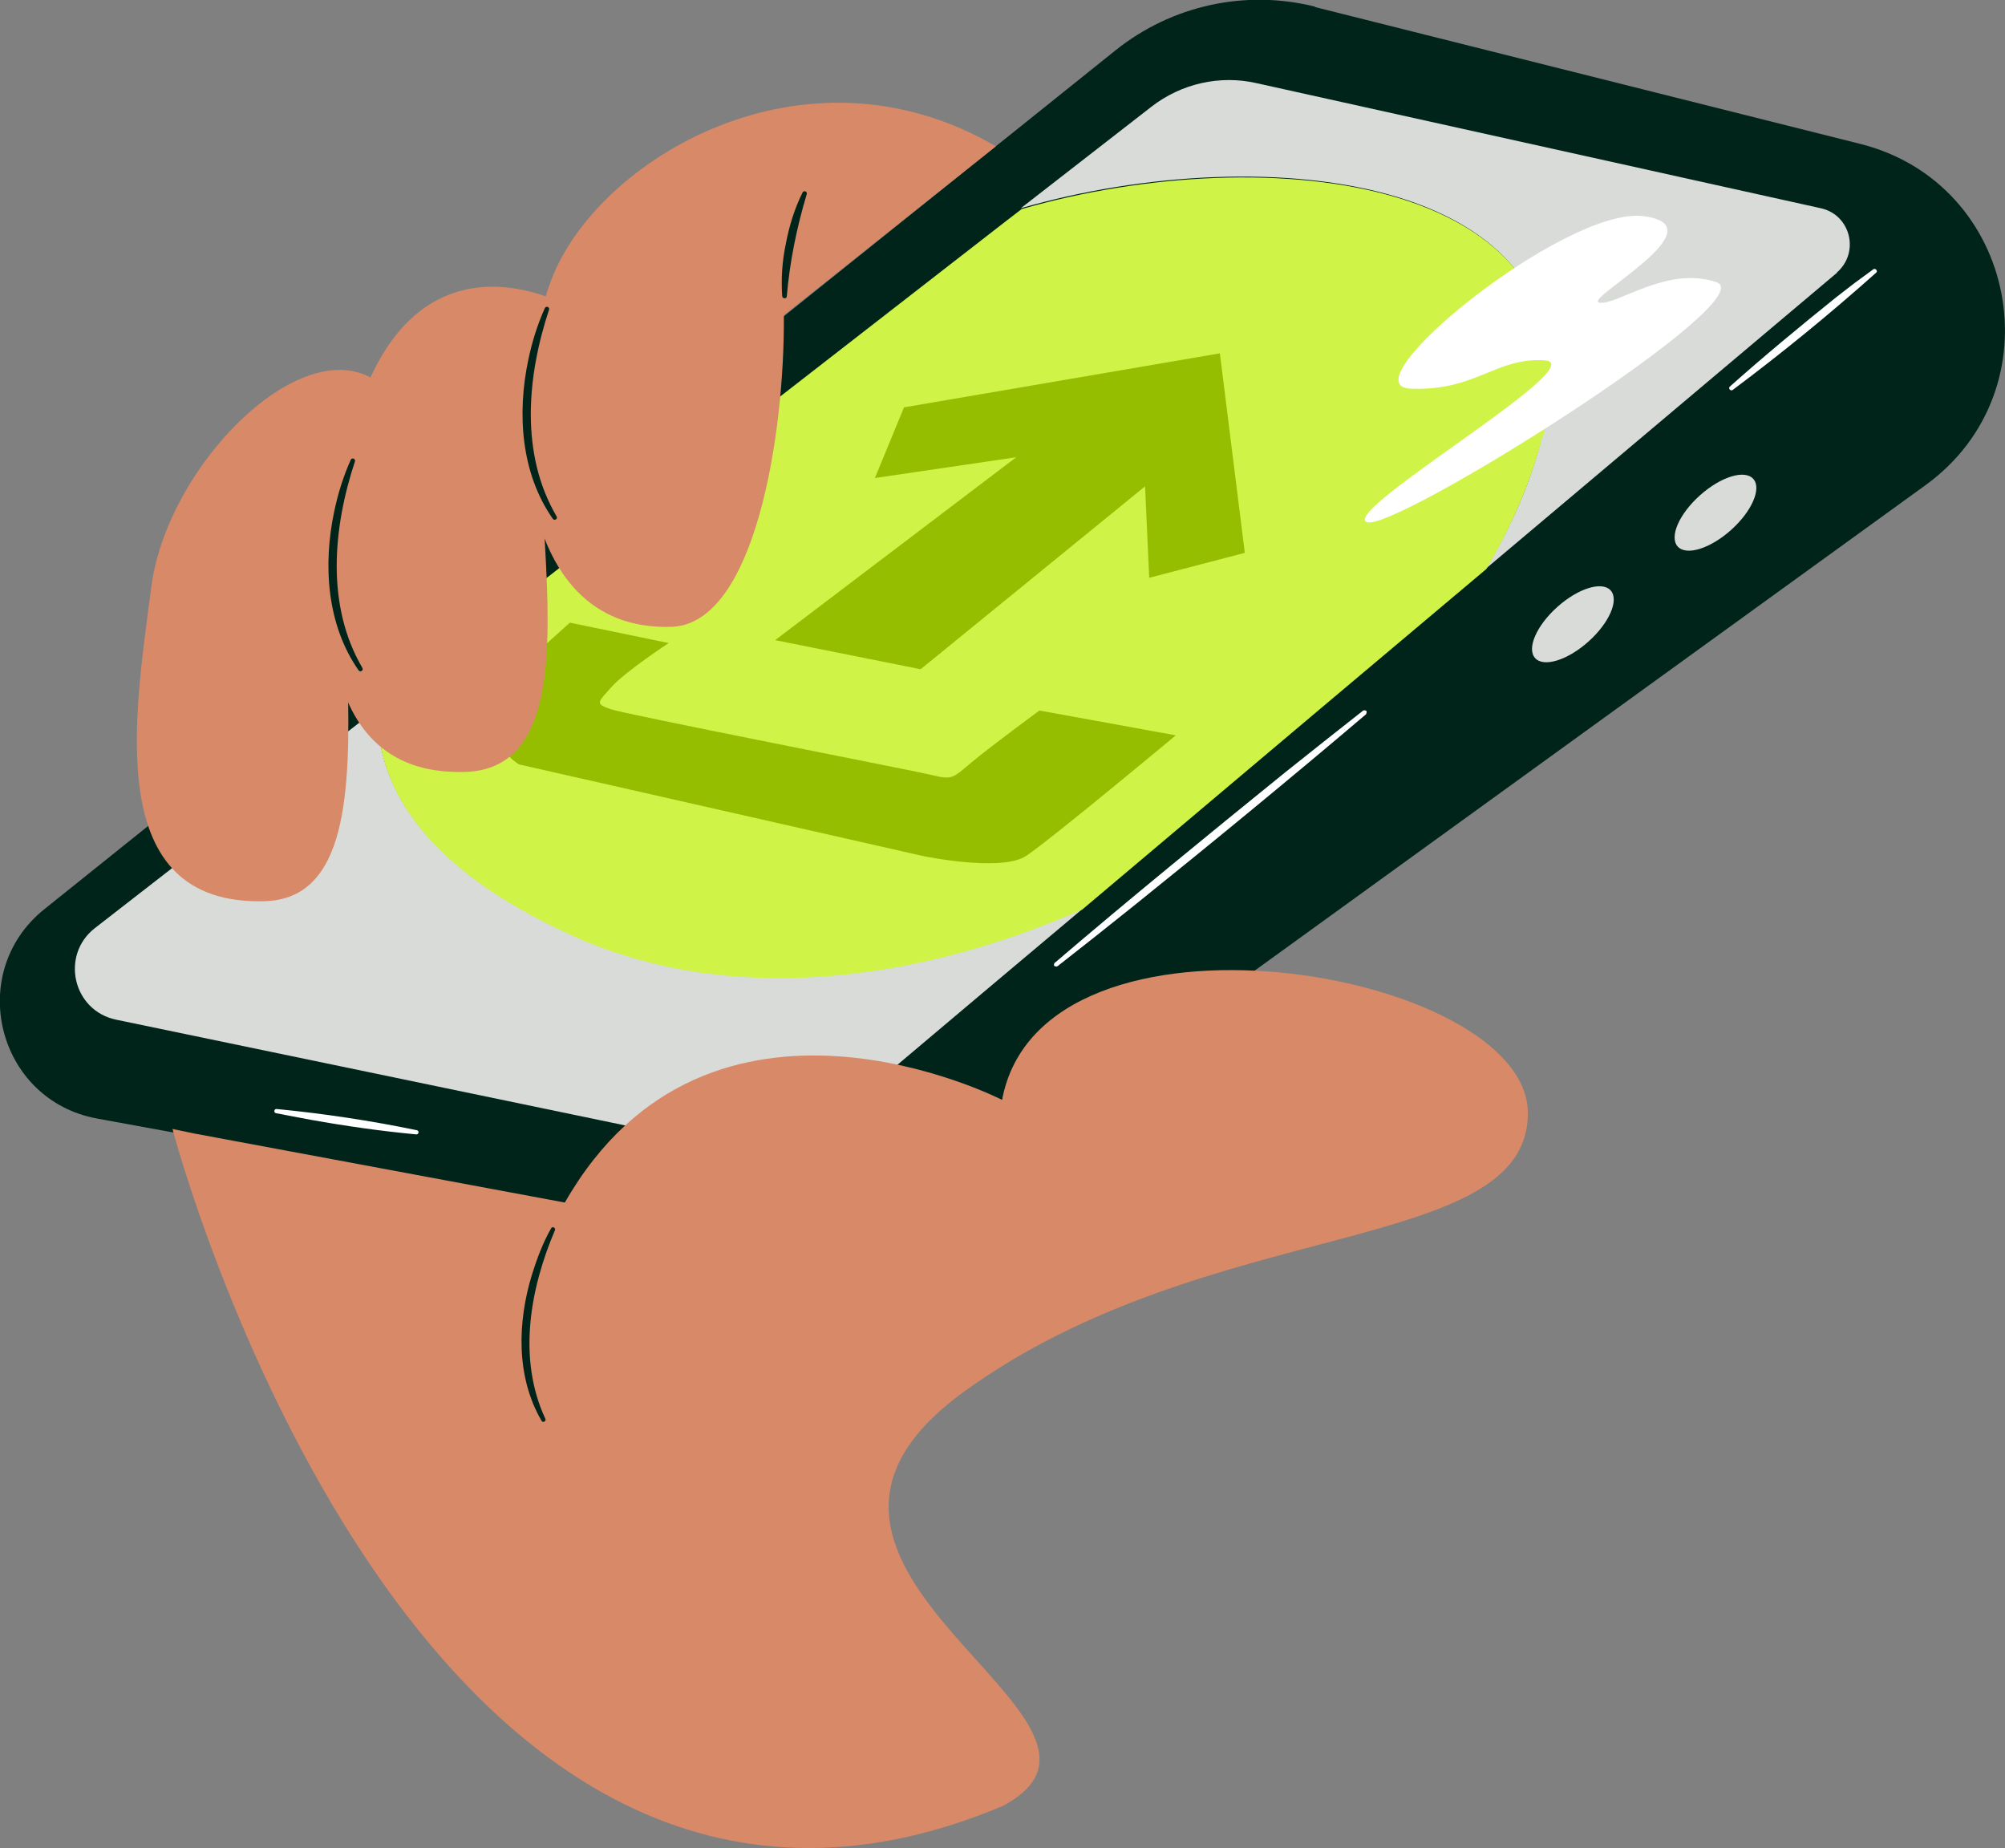
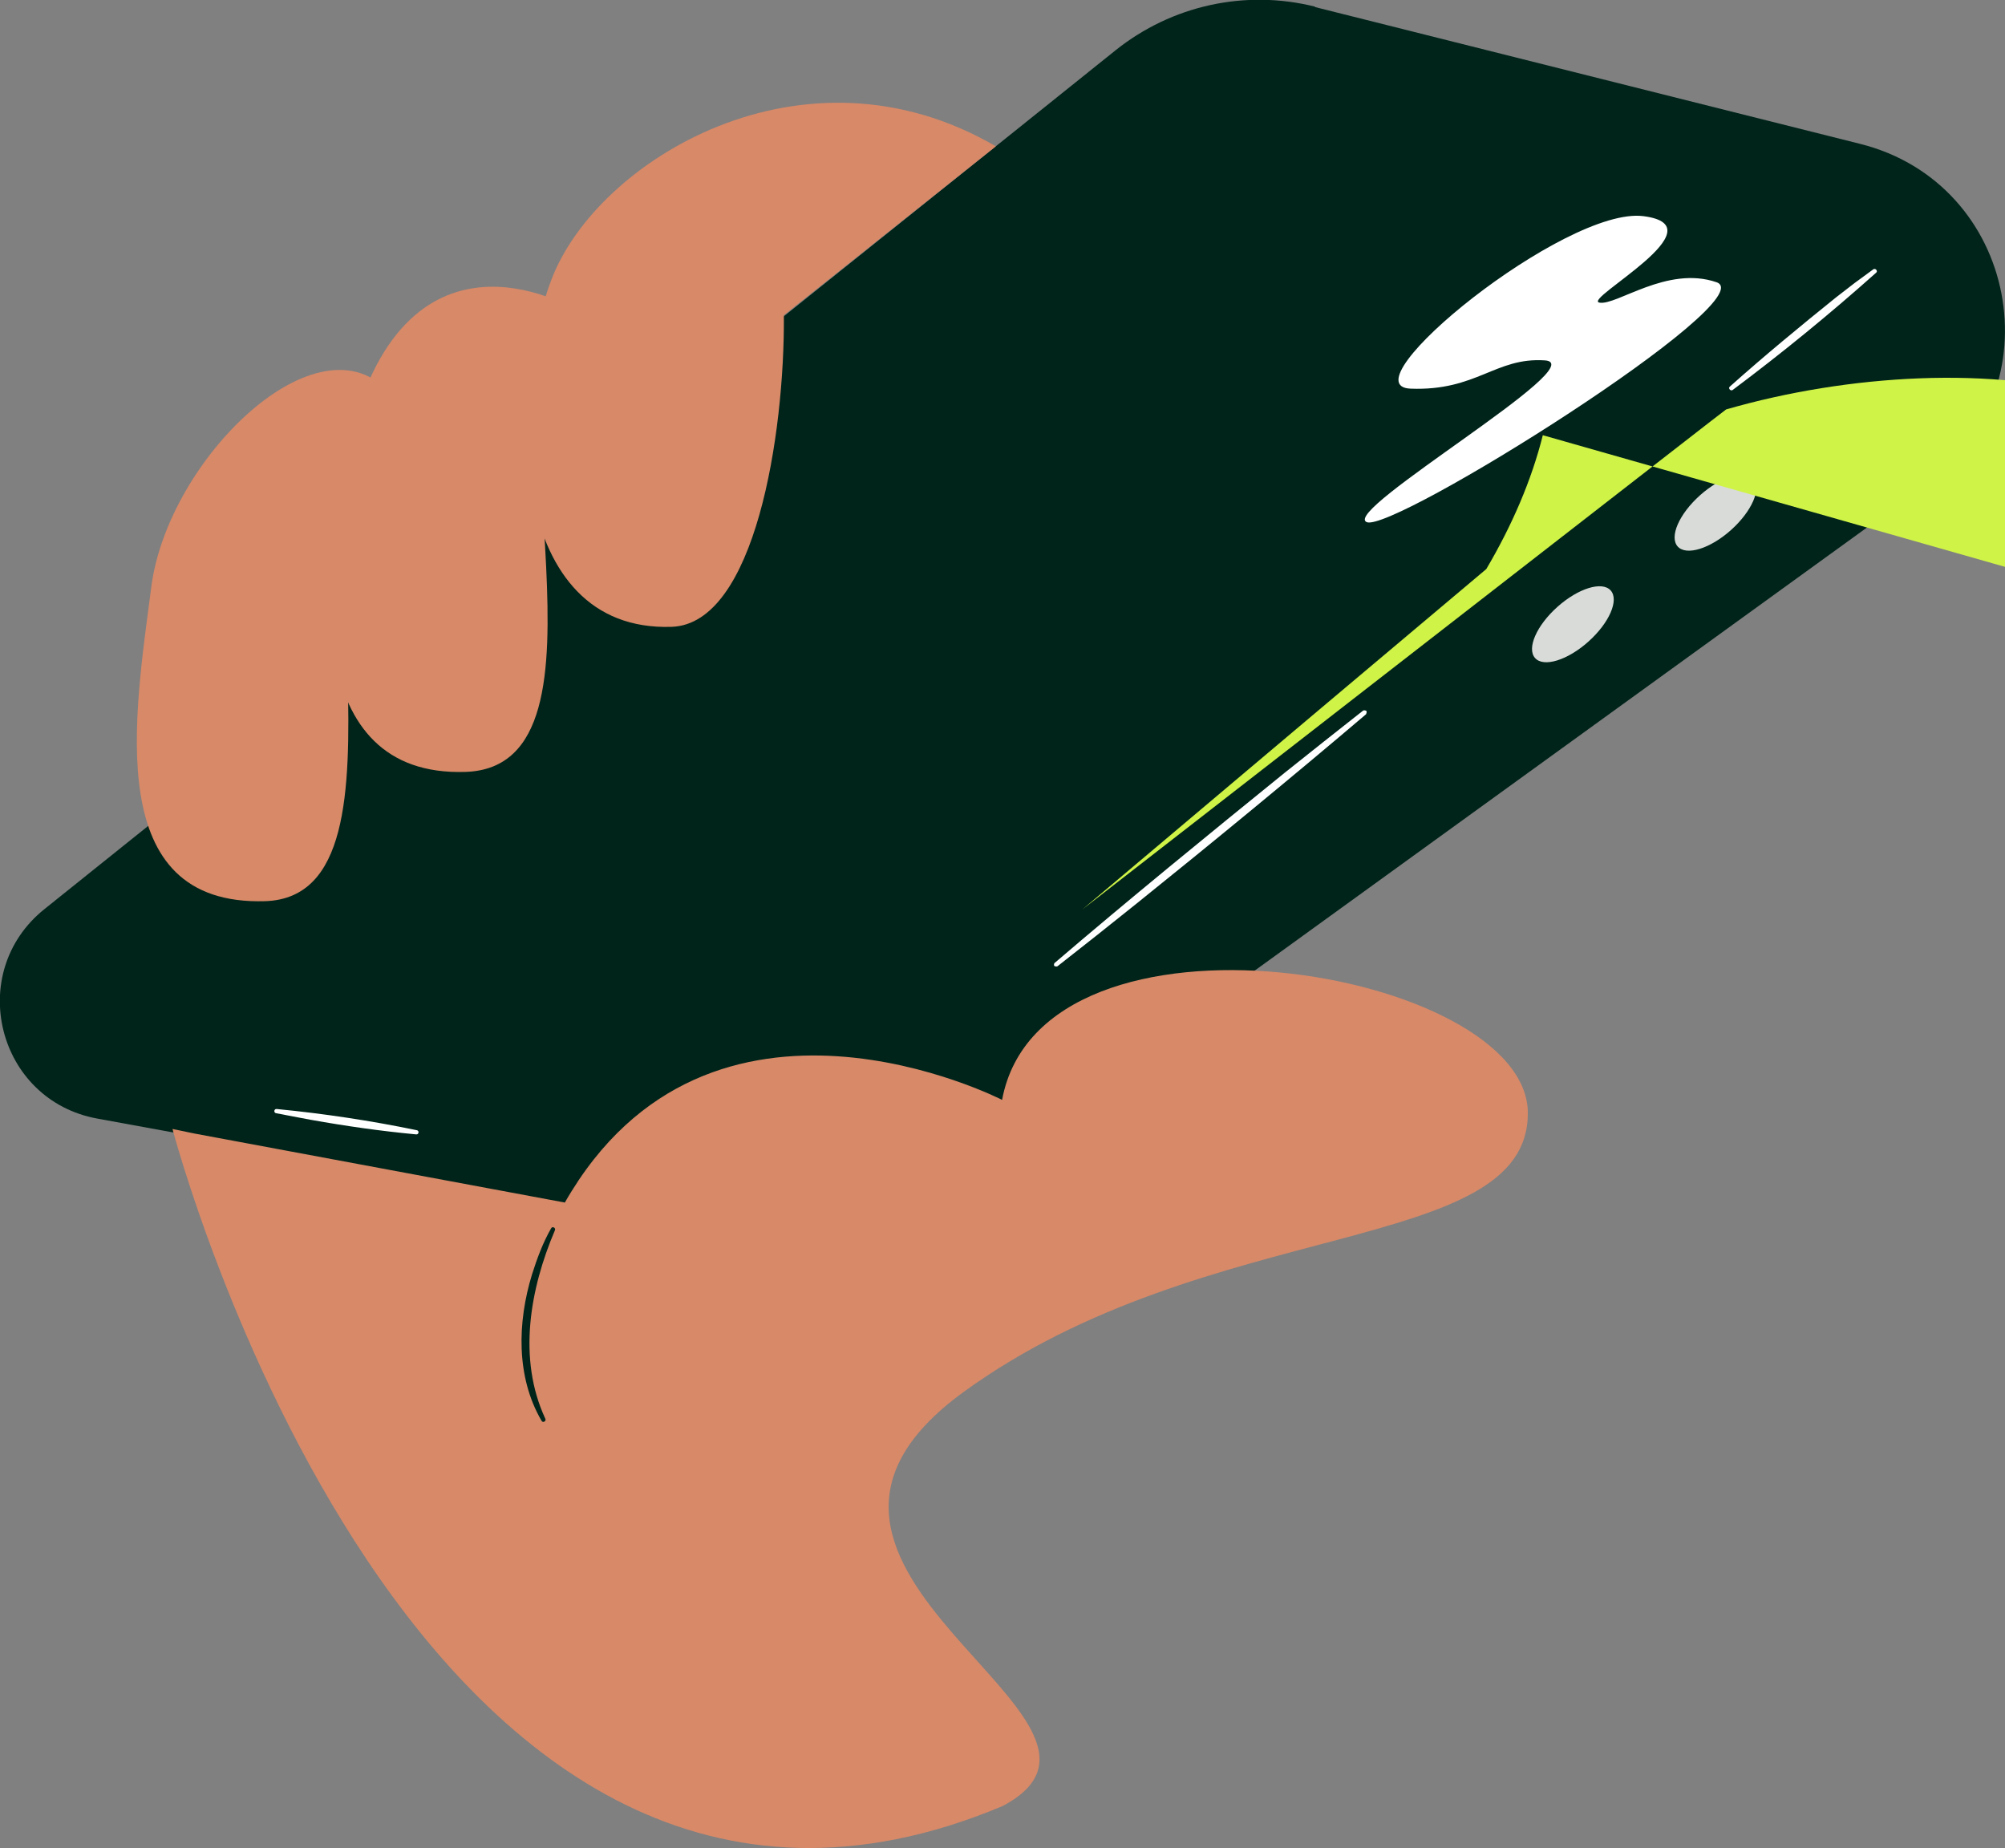
<svg xmlns="http://www.w3.org/2000/svg" id="Layer_2" version="1.1" viewBox="0 0 482.4 444.6">
  <rect x="0" y="0" width="482.4" height="444.6" fill="#808080" stroke="none" />
  <defs>
    <style>.st0{fill:#d9dbd8}.st1{fill:#fff}.st2{fill:#96be00}.st5{fill:#d78968}.st6{fill:#00241a}</style>
  </defs>
  <g id="Layer_1-2">
    <path class="st6" d="m316.4 1.7 131.1 32.9c38 9.5 47.5 59.1 15.8 82.1L219.8 292.9c-8.5 6.2-19.2 8.6-29.6 6.7L23.4 269.1C-.7 264.7-8.4 234 10.7 218.7L268.4 12.1c13.5-10.8 31.2-14.7 48-10.5Z" />
-     <path class="st0" d="m260.4 218.7-23.9 20.1-33.2 28c-9 7.5-20.9 10.6-32.4 8.2l-143-29.7c-10.4-2.2-13.4-15.5-5.1-22l68.1-52.9c-.5 17.4 9.6 37.6 46.8 54.5 37.1 16.8 82 11.6 122.7-6.3ZM442 65.6l-84.5 71.2c6.3-10.5 11-21.3 13.6-32.2 15.6-62.8-66.6-71.5-125.5-54.5L277 25.7c7.2-5.6 16.5-7.7 25.3-5.7l135.8 30.1c7.2 1.6 9.4 10.7 3.8 15.5Z" />
    <ellipse class="st0" cx="378.4" cy="150.1" rx="12.2" ry="5.6" transform="rotate(-41.8 378.522 150.095)" />
    <ellipse class="st0" cx="412.7" cy="123.3" rx="12.2" ry="5.6" transform="rotate(-41.8 412.772 123.265)" />
-     <path d="M371.2 104.7c-2.7 10.8-7.4 21.7-13.6 32.2l-40.4 34-56.8 47.9c-40.7 17.9-85.6 23.1-122.7 6.3-37.2-16.9-47.3-37.1-46.8-54.5l61.9-48.1 89.1-69.2 3.9-3c58.9-17 141.1-8.3 125.5 54.5Z" style="fill:#cff347" />
+     <path d="M371.2 104.7c-2.7 10.8-7.4 21.7-13.6 32.2l-40.4 34-56.8 47.9l61.9-48.1 89.1-69.2 3.9-3c58.9-17 141.1-8.3 125.5 54.5Z" style="fill:#cff347" />
    <path class="st5" d="M41.5 271.6s58.3 222.3 199.7 162.9c39.4-20.8-68.2-56.8-9.4-99.6 58.9-42.8 135.8-32.5 135.8-67.1s-116.9-54.6-126.5-3.2c0 0-70.4-36.2-105.2 24.7l-89.1-16.6-5.3-1.1Z" />
    <path class="st6" d="M133.5 296c-6 14.1-9 30.9-2.3 45.3.3.6-.6 1.1-.9.5-6.2-10.6-5.8-23.8-2.3-35.2 1.2-3.8 2.6-7.6 4.6-11.1.3-.6 1.2-.1.9.5Z" />
    <path class="st1" d="M328.7 171.8c-17.4 14.8-37.6 31.4-55.4 45.7l-9.4 7.5-9.4 7.4c-.2.2-.6.1-.8 0s-.1-.6 0-.7c17.4-14.9 37.5-31.3 55.4-45.8 4.6-3.7 14.1-11.2 18.8-14.9.2-.2.6-.1.8 0s.1.6 0 .7ZM66.6 266.8c11.3 1.1 22.6 2.8 33.7 5.1.6.1.5 1.1-.2 1-8.5-.8-16.9-2-25.3-3.5-2.5-.5-6-1.1-8.4-1.6-.6-.1-.5-1.1.2-1ZM451.4 65.6c-11.1 9.9-22.6 19.3-34.5 28.2-.5.4-1.2-.4-.7-.8 8.3-7.4 16.9-14.5 25.6-21.5l4.4-3.4 4.5-3.3c.5-.4 1.2.4.7.8ZM339.4 93.5c15.9.6 20.4-7.6 32.3-6.8s-49 36.1-42.9 38.9 96-53.6 84.2-57.7c-11.9-4.1-24.1 5.7-28.2 4.9s29.4-18.4 10.6-20.8-71.9 40.9-56 41.5Z" />
-     <path class="st2" d="m217.5 98-7 17 34-5-58 44 35 7 54-44 1 22 23-6-6-48-76 13zM250 171s-11.3 8.3-16 12.2-4.7 4.5-9.6 3.3-73.8-14.6-77.5-15.9-3.2-1.5.2-5.3 13.8-10.6 13.8-10.6l-23.8-4.9-12.2 11s-6.7 9.8-5.5 15.3 5.5 7.8 5.5 7.8l97 22s19 4 25 0 36-29 36-29l-33-6Z" />
    <path class="st5" d="M93.9 94.7c-17-19.7-53.5 15.5-57.5 46.5s-12 76.8 27.4 75.6c39.4-1.3 3.5-101.8 30.1-122.1Z" />
    <path class="st5" d="M137.6 74.1s-40.9-24.5-54 33.7c-6.7 29.8-10.9 79.2 28.4 77.9s3.9-93.3 25.6-111.7Z" />
    <path class="st5" d="M188.6 75.9c.2 28.6-6.9 74.2-27 74.9-39.4 1.3-39.8-55-28.9-83.6s60.6-59 106.9-32l-51.1 40.7Z" />
-     <path class="st6" d="M132.1 74.5c-5.3 16-7 34.7 1.8 49.7.4.6-.5 1.2-.9.6-7.7-11-8.6-25.4-5.9-38.2.9-4.3 2.2-8.5 4-12.5.3-.6 1.2-.2 1 .4ZM194.1 46.7c-2.4 8-4.1 16.3-4.8 24.6 0 .6-1 .6-1.1 0-.3-4.3 0-8.6.9-12.8.8-4.2 2.1-8.4 4-12.2.3-.6 1.2-.2 1 .4ZM85.4 111c-5.3 16-7 34.7 1.8 49.7.3.6-.5 1.1-.9.6-7.7-11-8.6-25.4-5.9-38.2.9-4.3 2.2-8.5 4-12.5.3-.6 1.2-.2 1 .4Z" />
    <ellipse cx="136.9" cy="225.9" rx="35.7" ry="18.6" style="fill:none" />
  </g>
</svg>